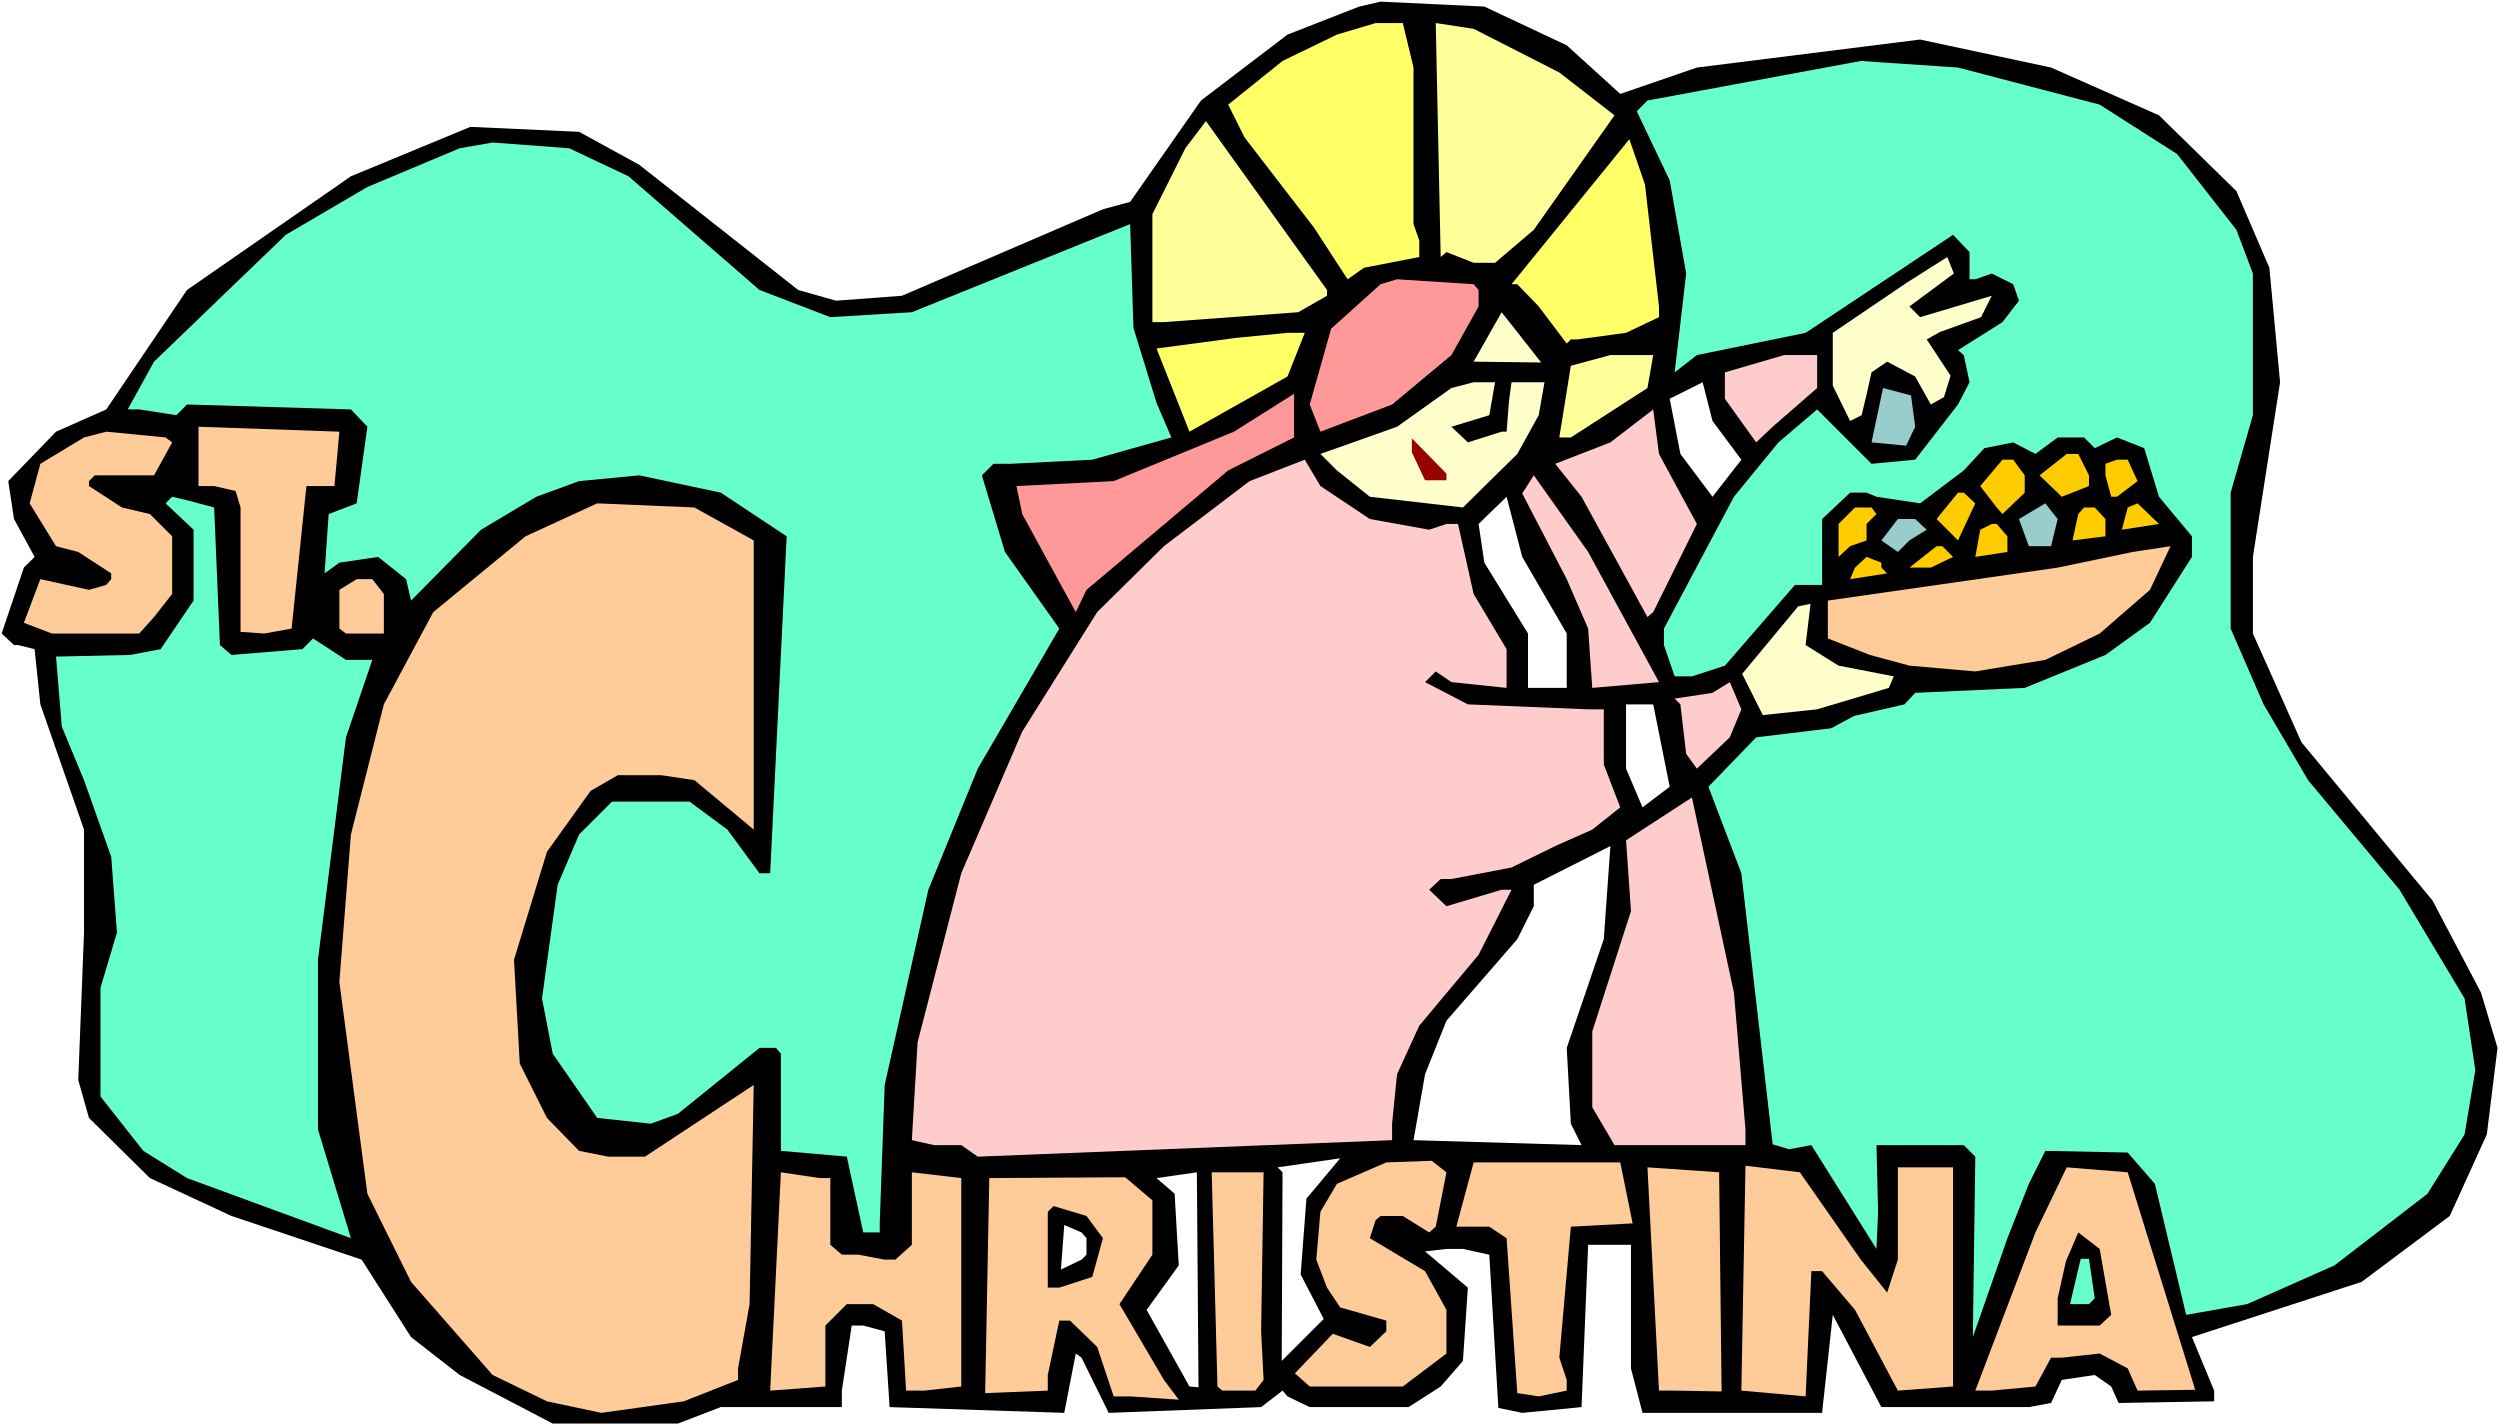
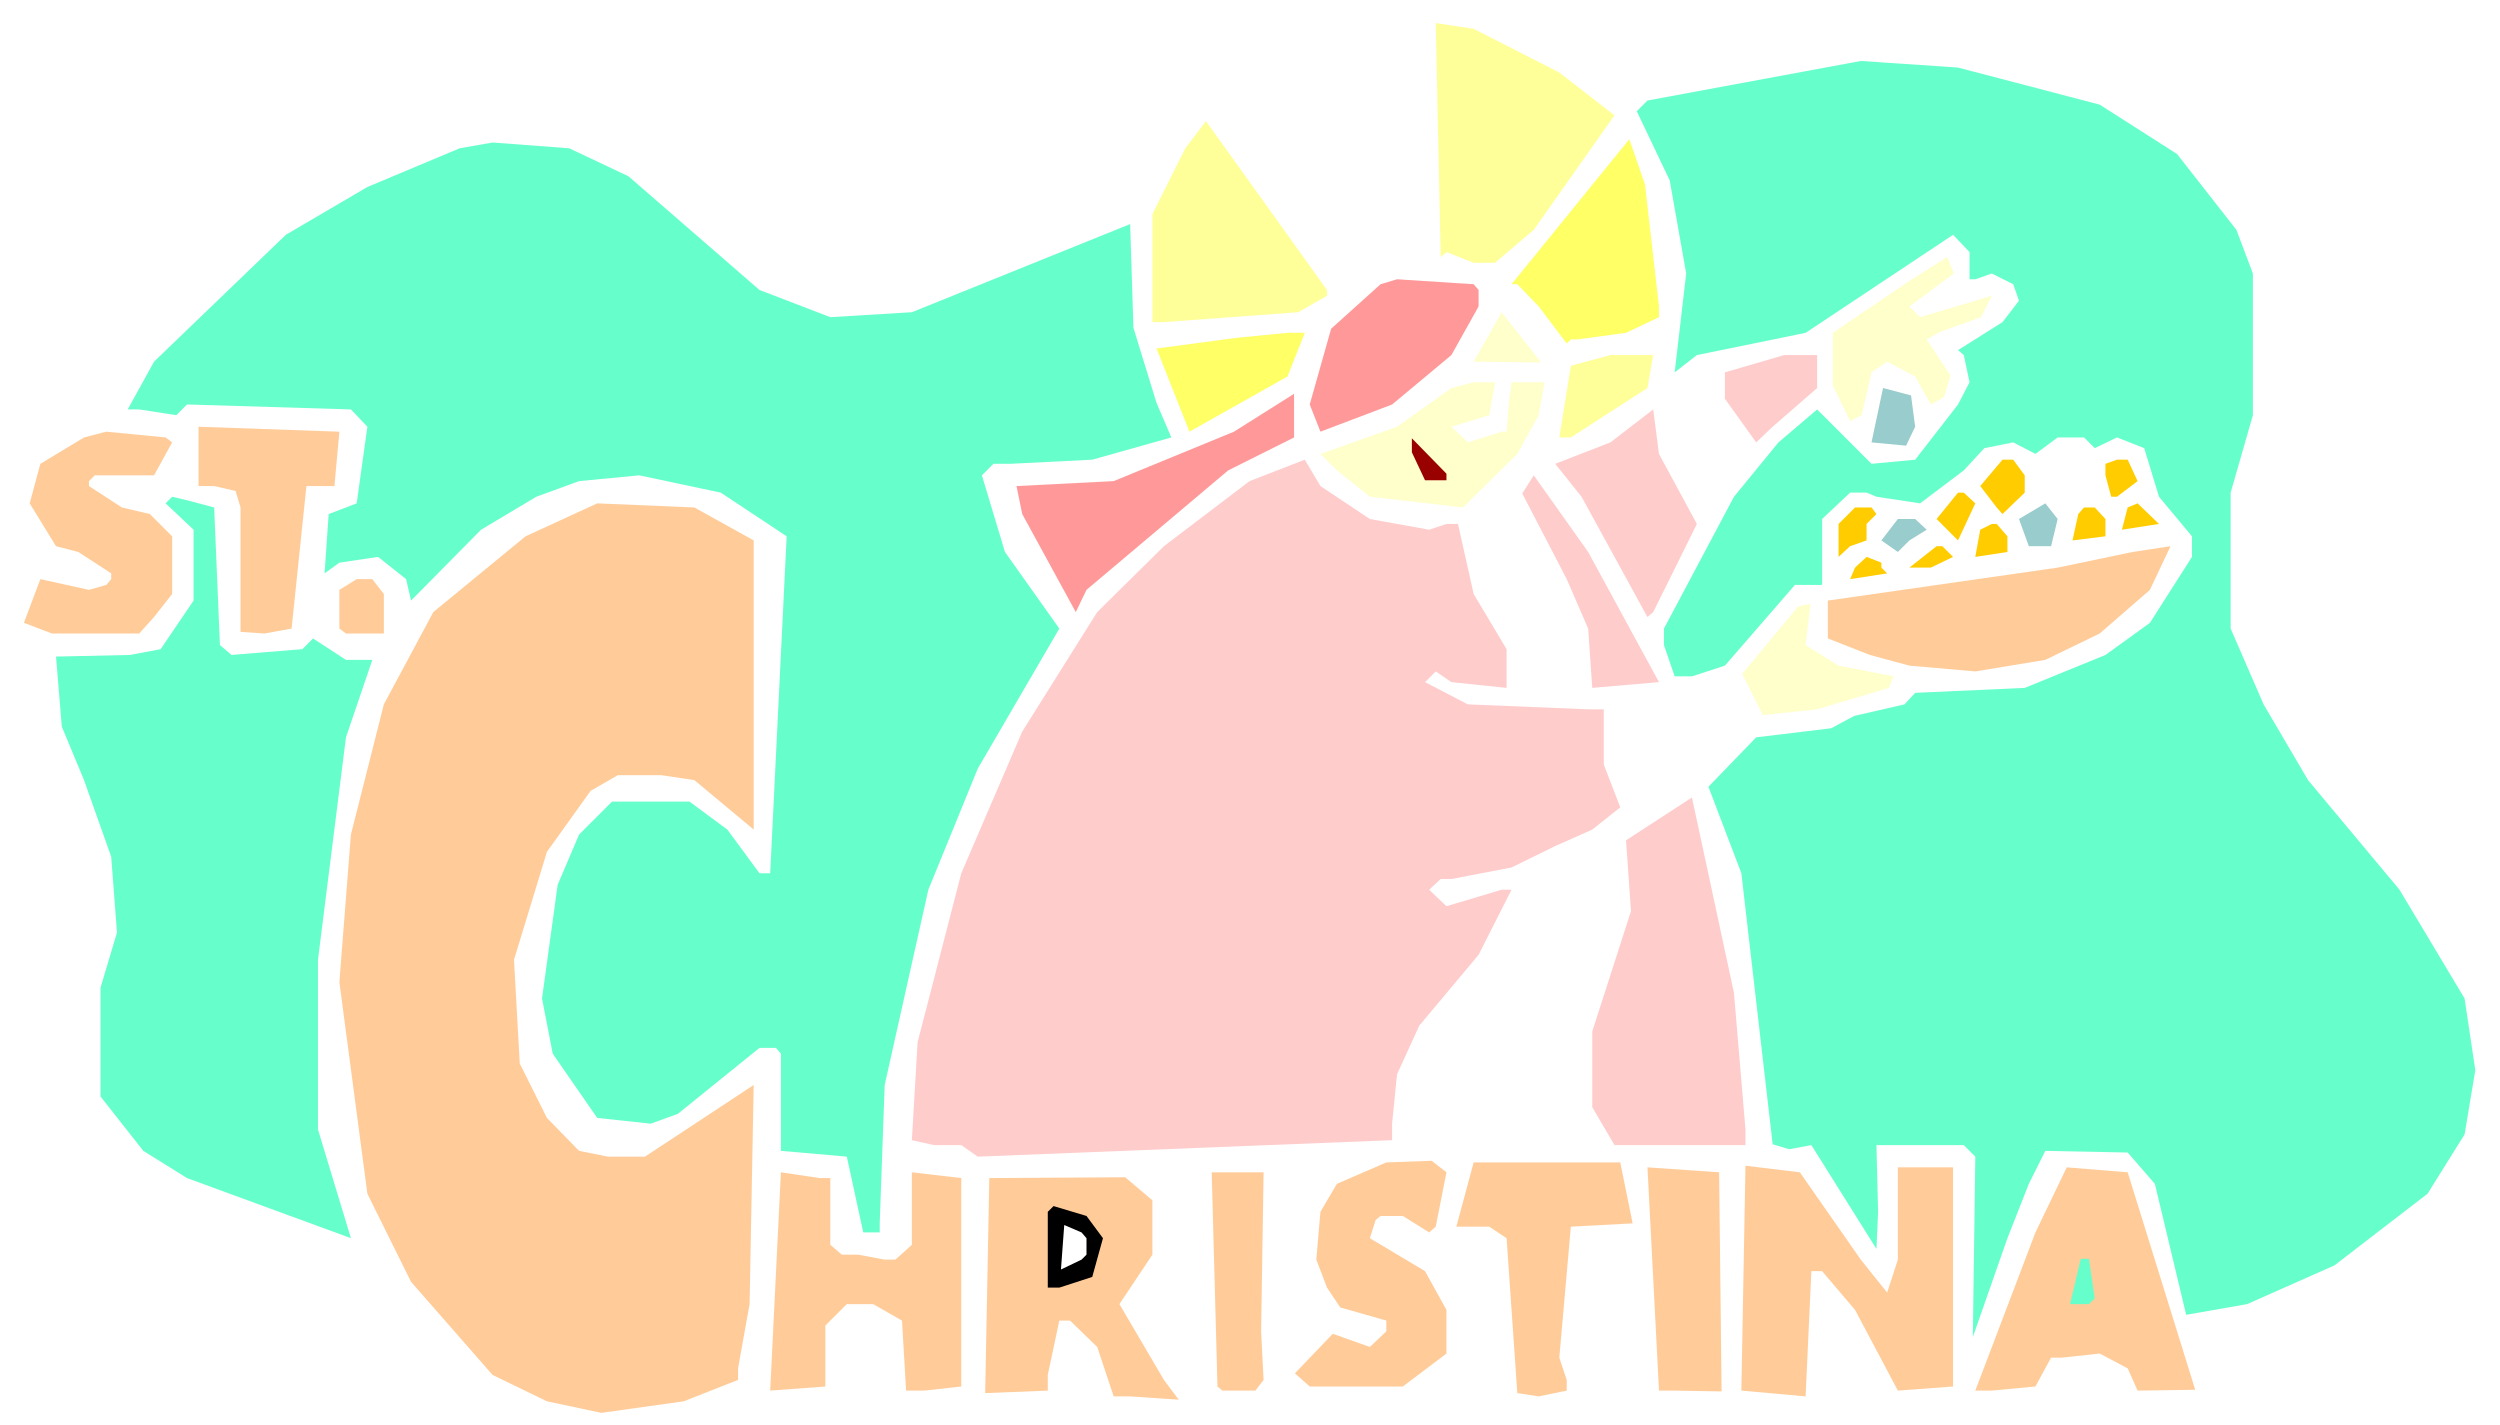
<svg xmlns="http://www.w3.org/2000/svg" xmlns:ns1="http://sodipodi.sourceforge.net/DTD/sodipodi-0.dtd" xmlns:ns2="http://www.inkscape.org/namespaces/inkscape" version="1.0" width="129.766mm" height="73.978mm" id="svg60" ns1:docname="Christina.wmf">
  <rect width="100%" height="100%" fill="#808080" stroke="none" />
  <ns1:namedview id="namedview60" pagecolor="#ffffff" bordercolor="#000000" borderopacity="0.25" ns2:showpageshadow="2" ns2:pageopacity="0.0" ns2:pagecheckerboard="0" ns2:deskcolor="#d1d1d1" ns2:document-units="mm" />
  <defs id="defs1">
    <pattern id="WMFhbasepattern" patternUnits="userSpaceOnUse" width="6" height="6" x="0" y="0" />
  </defs>
  <path style="fill:#ffffff;fill-opacity:1;fill-rule:evenodd;stroke:none" d="M 0,279.601 H 490.455 V 0 H 0 Z" id="path1" />
-   <path style="fill:#000000;fill-opacity:1;fill-rule:evenodd;stroke:none" d="m 307.363,8.889 10.504,9.536 15.029,-5.172 43.794,-5.495 25.694,5.495 21.17,9.374 15.19,14.869 6.464,15.031 2.101,22.465 -5.333,34.263 v 15.031 l 9.534,21.334 25.694,31.031 9.534,18.101 3.232,10.828 -2.101,16.97 -7.272,16 -17.291,12.93 -33.29,10.828 4.363,10.505 v 2.101 l -18.746,0.323 -1.454,-3.232 -3.232,-2.263 -6.464,0.97 -2.101,4.525 -4.363,0.808 h -28.926 l -9.534,-18.101 -2.101,19.233 h -35.229 l -2.262,-8.727 v -24.243 h -8.403 l -1.293,31.839 -11.635,1.131 -4.686,-0.97 -1.778,-30.061 -5.171,-1.131 h -3.232 l -4.202,0.485 8.403,7.111 -0.97,14.384 -4.363,5.01 -6.302,4.04 h -19.392 l -4.363,-2.101 -0.97,-1.131 -4.202,3.232 -29.896,1.131 -5.333,-10.828 -1.131,-0.808 -2.262,11.637 -34.259,-1.131 -0.97,-14.869 -4.202,-1.131 h -2.262 l -1.939,12.768 v 3.232 h -23.755 l -8.403,3.232 H 108.433 L 90.173,269.742 80.638,262.308 70.942,247.115 45.41,238.55 29.411,231.115 17.453,219.317 15.352,211.882 16.483,182.953 V 162.75 L 7.918,138.184 6.787,127.356 3.555,126.548 H 2.747 L 0.323,124.285 4.686,111.355 6.787,109.254 2.747,101.82 1.616,94.385 10.989,84.688 20.846,80.325 36.683,56.89 68.842,34.586 l 23.432,-9.697 21.331,0.97 11.797,6.465 31.189,24.566 7.434,2.101 12.928,-0.97 39.43,-16.97 5.333,-1.455 13.898,-19.879 16.968,-12.93 14.059,-5.495 4.202,-0.97 20.362,0.97 z" id="path2" />
-   <path style="fill:#ffff66;fill-opacity:1;fill-rule:evenodd;stroke:none" d="M 277.305,13.253 V 43.96 l 1.131,3.232 v 3.232 l -10.827,2.101 -3.232,2.263 -6.626,-10.182 -13.574,-17.616 -3.232,-6.465 10.666,-8.566 10.666,-5.172 7.595,-2.263 h 5.333 z" id="path3" />
  <path style="fill:#ffff99;fill-opacity:1;fill-rule:evenodd;stroke:none" d="m 305.908,14.222 10.827,8.404 -15.837,22.465 -7.595,6.465 h -4.202 l -5.333,-2.101 -1.131,0.97 -0.97,-45.9 7.434,1.131 z" id="path4" />
  <path style="fill:#66ffcc;fill-opacity:1;fill-rule:evenodd;stroke:none" d="m 411.918,20.526 15.19,9.697 11.635,14.869 3.232,8.566 v 27.798 l -4.363,15.192 v 26.667 l 6.464,14.869 8.726,14.869 17.938,21.495 12.766,21.334 2.101,14.061 -2.101,12.606 -7.272,11.637 -18.261,14.061 -17.13,7.596 -11.958,2.101 -6.141,-25.697 -5.333,-6.142 -16.16,-0.323 -3.232,6.465 -4.202,10.667 -6.787,19.394 0.485,-35.395 -2.262,-2.263 h -17.13 l 0.323,13.091 -0.323,7.273 -12.766,-20.364 -4.363,0.808 -3.232,-0.97 -6.141,-53.173 -6.464,-16.97 9.373,-9.697 14.706,-1.778 4.525,-2.424 9.858,-2.263 2.101,-2.263 21.493,-0.97 15.837,-6.465 8.726,-6.303 8.242,-12.93 v -4.04 l -6.464,-7.758 -2.909,-9.536 -5.333,-2.101 -4.363,2.101 -2.101,-2.101 h -5.171 l -4.363,3.232 -4.363,-2.263 -5.656,1.131 -4.04,4.364 -8.565,6.465 -8.565,-1.293 -1.939,-0.808 h -3.232 l -5.494,5.172 v 12.93 h -5.333 l -13.736,15.839 -6.464,2.101 h -3.394 l -2.101,-6.142 v -3.232 l 13.736,-25.859 8.726,-10.667 7.595,-6.465 10.666,10.667 8.565,-0.808 8.403,-10.828 2.262,-4.364 -1.131,-5.333 -1.131,-0.97 8.726,-5.495 3.232,-4.202 -1.131,-3.232 -4.202,-2.101 -3.232,1.131 h -1.131 v -5.333 l -3.232,-3.394 -28.926,19.233 -21.331,4.364 -4.363,3.394 2.262,-19.394 -3.232,-18.263 -6.464,-13.576 2.101,-2.101 41.854,-7.758 19.069,1.293 z" id="path5" />
  <path style="fill:#ffff99;fill-opacity:1;fill-rule:evenodd;stroke:none" d="m 260.337,58.021 -5.656,3.232 -26.341,1.939 h -2.262 V 42.021 l 6.464,-12.93 4.04,-5.333 23.755,33.132 z" id="path6" />
  <path style="fill:#66ffcc;fill-opacity:1;fill-rule:evenodd;stroke:none" d="m 123.301,34.586 25.694,22.303 13.898,5.333 15.998,-0.97 42.824,-17.293 0.646,20.364 4.525,14.707 2.909,6.788 -15.514,4.364 -15.998,0.808 h -3.394 l -2.262,2.263 4.525,15.031 10.666,15.031 -15.998,27.475 -9.696,23.758 -8.565,38.304 -0.97,26.99 v 1.939 h -3.232 l -3.232,-14.869 -12.928,-1.131 v -19.071 l -0.97,-1.131 h -3.232 l -15.998,12.93 -5.333,1.939 -10.504,-1.131 -8.726,-12.606 -2.101,-10.828 3.07,-22.303 4.202,-9.859 6.464,-6.465 h 15.19 l 7.434,5.495 6.302,8.566 h 2.101 l 3.232,-66.102 -12.928,-8.566 -15.998,-3.394 -11.797,1.131 -8.403,3.071 -10.827,6.465 -13.736,13.899 -0.97,-4.202 -5.494,-4.364 -7.595,1.131 -2.909,2.101 0.808,-11.637 5.494,-2.101 2.101,-15.031 -3.232,-3.394 -32.158,-0.97 -2.101,2.101 -7.272,-1.131 h -2.262 l 5.171,-9.374 25.856,-24.889 15.998,-9.374 18.099,-7.596 6.464,-1.131 15.029,1.131 z" id="path7" />
  <path style="fill:#ffff66;fill-opacity:1;fill-rule:evenodd;stroke:none" d="m 325.462,60.122 v 2.101 l -6.464,3.071 -9.534,1.293 h -1.293 l -0.808,0.808 -5.494,-7.273 -4.202,-4.364 h -1.131 l 23.109,-28.445 3.07,8.889 z" id="path8" />
  <path style="fill:#ffffcc;fill-opacity:1;fill-rule:evenodd;stroke:none" d="m 374.588,60.122 2.101,2.101 14.059,-4.202 -2.101,4.202 -8.08,2.909 -2.586,1.455 4.686,7.111 -1.293,4.202 -2.586,1.455 -3.07,-5.495 -5.494,-2.909 -3.07,2.101 -0.97,4.364 -0.97,4.04 -2.262,1.131 -3.394,-6.95 V 65.294 l 14.544,-9.859 7.918,-5.01 1.293,3.232 z" id="path9" />
  <path style="fill:#ff9999;fill-opacity:1;fill-rule:evenodd;stroke:none" d="m 290.072,56.89 v 3.232 l -5.333,9.536 -11.635,9.697 -14.059,5.333 -2.101,-5.333 4.202,-14.869 9.696,-8.727 3.232,-0.97 15.029,0.97 z" id="path10" />
  <path style="fill:#ffffcc;fill-opacity:1;fill-rule:evenodd;stroke:none" d="m 289.102,70.951 5.494,-9.697 7.757,9.859 z" id="path11" />
  <path style="fill:#ffff66;fill-opacity:1;fill-rule:evenodd;stroke:none" d="m 252.581,73.86 -19.23,10.828 -6.464,-16.324 15.837,-2.101 9.858,-0.97 h 3.394 z" id="path12" />
  <path style="fill:#ffff99;fill-opacity:1;fill-rule:evenodd;stroke:none" d="m 323.2,76.123 -15.029,9.697 h -2.262 l 2.262,-14.061 7.757,-2.101 h 8.403 z" id="path13" />
  <path style="fill:#ffcccc;fill-opacity:1;fill-rule:evenodd;stroke:none" d="m 356.489,76.123 -8.726,7.596 -3.232,3.071 -6.141,-8.566 v -5.172 l 11.635,-3.394 h 6.464 z" id="path14" />
  <path style="fill:#ffffcc;fill-opacity:1;fill-rule:evenodd;stroke:none" d="m 292.172,81.456 -7.434,2.263 3.232,3.071 6.626,-2.101 h 0.97 l 0.485,-6.142 0.485,-3.556 h 6.464 l -1.131,6.465 -4.202,7.596 -10.666,10.505 -18.261,-2.101 -6.464,-5.172 -3.232,-3.232 15.029,-5.333 10.666,-7.596 4.363,-1.131 h 4.202 z" id="path15" />
  <path style="fill:#ffffff;fill-opacity:1;fill-rule:evenodd;stroke:none" d="m 341.622,90.183 -5.656,7.273 -6.302,-8.404 -2.101,-10.828 6.464,-3.232 1.939,7.596 z" id="path16" />
  <path style="fill:#99cccc;fill-opacity:1;fill-rule:evenodd;stroke:none" d="m 375.72,83.719 -1.778,3.717 -6.787,-0.646 2.262,-10.667 5.494,1.455 z" id="path17" />
  <path style="fill:#ff9999;fill-opacity:1;fill-rule:evenodd;stroke:none" d="m 240.945,92.284 -27.795,23.435 -2.101,4.364 -10.504,-19.233 -1.131,-5.495 19.069,-0.97 23.594,-9.697 11.797,-7.434 v 8.566 z" id="path18" />
  <path style="fill:#ffcccc;fill-opacity:1;fill-rule:evenodd;stroke:none" d="m 332.896,102.79 -8.565,17.293 -1.131,0.97 -12.928,-23.596 -5.171,-6.465 10.827,-4.202 8.403,-6.465 1.131,8.727 z" id="path19" />
  <path style="fill:#ffcc99;fill-opacity:1;fill-rule:evenodd;stroke:none" d="m 65.61,95.355 h -5.494 l -2.909,27.96 -5.333,0.97 -4.686,-0.323 V 99.557 L 46.218,96.325 42.016,95.355 H 38.946 V 83.719 l 27.634,0.97 z" id="path20" />
  <path style="fill:#ffcc99;fill-opacity:1;fill-rule:evenodd;stroke:none" d="m 33.774,86.789 -3.555,6.465 H 18.584 l -1.131,1.131 v 0.97 l 6.464,4.202 5.494,1.293 4.363,4.364 v 11.313 l -3.555,4.525 -2.909,3.232 H 10.181 l -5.494,-2.101 3.232,-8.566 9.534,2.101 3.394,-0.97 0.97,-1.131 v -1.131 l -6.464,-4.202 -4.363,-1.131 -5.171,-8.404 2.101,-7.758 8.565,-5.172 4.363,-1.131 11.635,1.131 z" id="path21" />
  <path style="fill:#990000;fill-opacity:1;fill-rule:evenodd;stroke:none" d="m 283.769,94.224 h -4.202 l -2.586,-5.495 v -2.748 l 6.787,6.95 z" id="path22" />
-   <path style="fill:#ffcc00;fill-opacity:1;fill-rule:evenodd;stroke:none" d="m 409.817,93.254 v 2.101 l -5.333,2.101 -4.363,-4.202 5.333,-4.202 h 2.262 z" id="path23" />
  <path style="fill:#ffcccc;fill-opacity:1;fill-rule:evenodd;stroke:none" d="m 268.74,101.82 11.635,2.101 3.394,-1.131 h 2.262 l 3.07,13.738 6.464,10.828 v 7.596 l -10.827,-1.131 -3.07,-2.101 -2.101,2.101 8.403,4.364 23.594,0.97 h 3.07 v 10.828 l 3.232,8.404 -5.494,4.364 -7.272,3.232 -8.565,4.202 -11.797,2.263 h -2.101 l -2.262,2.101 3.394,3.232 10.827,-3.232 h 1.939 l -6.464,12.768 -11.635,13.899 -4.363,9.536 -0.97,9.697 v 3.232 l -81.285,3.232 -3.232,-2.263 h -5.333 l -4.363,-0.97 1.131,-19.233 8.565,-33.132 11.958,-27.798 14.706,-23.435 13.09,-12.93 16.806,-12.768 10.827,-4.202 3.07,5.172 z" id="path24" />
  <path style="fill:#ffcc00;fill-opacity:1;fill-rule:evenodd;stroke:none" d="m 397.212,93.254 v 3.394 l -4.363,4.202 -1.131,-1.293 -3.232,-4.202 4.363,-5.172 h 2.101 z" id="path25" />
  <path style="fill:#ffcc00;fill-opacity:1;fill-rule:evenodd;stroke:none" d="m 419.352,94.385 -4.04,3.071 h -1.131 l -1.131,-4.202 V 90.991 l 2.262,-0.808 h 2.101 z" id="path26" />
  <path style="fill:#ffcccc;fill-opacity:1;fill-rule:evenodd;stroke:none" d="m 325.462,133.82 -13.09,1.131 -0.808,-11.637 -4.202,-9.697 -8.726,-16.808 2.262,-3.556 10.666,15.031 z" id="path27" />
  <path style="fill:#ffcc00;fill-opacity:1;fill-rule:evenodd;stroke:none" d="m 387.516,98.749 -3.394,7.273 -4.202,-4.202 4.202,-5.172 h 1.131 z" id="path28" />
  <path style="fill:#66ffcc;fill-opacity:1;fill-rule:evenodd;stroke:none" d="m 42.016,99.557 1.131,26.99 2.262,1.939 13.898,-1.131 2.101,-2.101 6.464,4.202 h 5.171 l -5.171,15.192 -5.494,43.637 v 33.294 l 6.464,21.334 -32.158,-11.798 -8.565,-5.333 -8.403,-10.667 v -21.334 l 3.232,-10.828 -1.131,-14.869 -5.333,-15.031 -4.363,-10.505 -1.131,-13.738 14.544,-0.323 5.979,-1.131 6.464,-9.536 v -13.899 l -5.494,-5.172 1.293,-1.293 2.747,0.646 z" id="path29" />
  <path style="fill:#ffffff;fill-opacity:1;fill-rule:evenodd;stroke:none" d="m 307.363,124.285 v 10.667 h -7.595 v -10.667 l -8.565,-13.899 -1.131,-7.596 5.494,-5.333 3.07,11.798 z" id="path30" />
  <path style="fill:#ffcc99;fill-opacity:1;fill-rule:evenodd;stroke:none" d="m 147.864,106.022 v 56.728 l -11.635,-9.697 -6.464,-0.97 h -8.565 l -5.333,3.071 -8.565,11.96 -6.464,21.172 1.131,20.364 5.333,10.667 6.302,6.465 5.656,1.131 h 7.272 l 21.331,-14.061 -0.808,42.991 -2.262,12.606 v 2.263 l -10.666,4.202 -16.16,2.263 -10.666,-2.263 -10.666,-5.172 -15.998,-18.263 -8.565,-17.293 -5.494,-41.536 2.262,-28.93 6.464,-25.536 9.696,-18.101 18.099,-14.869 14.059,-6.465 19.069,0.808 z" id="path31" />
  <path style="fill:#99cccc;fill-opacity:1;fill-rule:evenodd;stroke:none" d="m 402.384,107.153 h -4.363 l -1.939,-5.333 5.171,-3.071 2.424,3.071 z" id="path32" />
  <path style="fill:#ffcc00;fill-opacity:1;fill-rule:evenodd;stroke:none" d="m 416.281,103.921 1.131,-4.364 1.939,-0.808 4.202,4.04 z" id="path33" />
  <path style="fill:#ffcc00;fill-opacity:1;fill-rule:evenodd;stroke:none" d="m 368.124,100.85 -1.939,1.939 v 3.232 l -3.232,1.131 -2.262,2.101 v -6.465 l 3.232,-3.232 h 3.232 z" id="path34" />
  <path style="fill:#ffcc00;fill-opacity:1;fill-rule:evenodd;stroke:none" d="m 413.049,101.82 v 3.394 l -6.464,0.808 1.131,-5.172 1.131,-1.293 h 2.101 z" id="path35" />
  <path style="fill:#99cccc;fill-opacity:1;fill-rule:evenodd;stroke:none" d="m 377.982,103.921 -3.394,2.101 -2.262,2.263 -3.232,-2.263 3.232,-4.202 h 3.394 z" id="path36" />
  <path style="fill:#ffcc00;fill-opacity:1;fill-rule:evenodd;stroke:none" d="m 393.819,105.214 v 3.071 l -6.302,0.97 0.97,-5.333 2.262,-1.131 h 0.97 z" id="path37" />
  <path style="fill:#ffcc00;fill-opacity:1;fill-rule:evenodd;stroke:none" d="m 383.153,109.254 -4.363,2.101 h -4.202 l 5.333,-4.202 h 1.131 z" id="path38" />
  <path style="fill:#ffcc99;fill-opacity:1;fill-rule:evenodd;stroke:none" d="m 411.918,124.285 -10.666,5.172 -13.736,2.263 -12.928,-1.131 -7.757,-2.101 -8.242,-3.232 v -7.434 l 45.086,-6.465 14.706,-3.071 7.434,-1.131 -4.04,8.566 z" id="path39" />
  <path style="fill:#ffcc00;fill-opacity:1;fill-rule:evenodd;stroke:none" d="m 369.094,111.355 1.131,1.131 -7.272,1.131 0.97,-2.263 2.262,-2.101 2.909,1.131 z" id="path40" />
  <path style="fill:#ffcc99;fill-opacity:1;fill-rule:evenodd;stroke:none" d="m 75.306,116.527 v 7.758 h -7.434 l -1.293,-0.97 v -7.596 l 3.394,-2.101 h 3.07 z" id="path41" />
  <path style="fill:#ffffcc;fill-opacity:1;fill-rule:evenodd;stroke:none" d="m 360.691,130.588 10.827,2.101 -0.97,2.263 -14.059,4.202 -10.666,1.131 -4.04,-8.081 10.989,-13.253 2.424,-0.485 -0.97,8.081 z" id="path42" />
-   <path style="fill:#ffcccc;fill-opacity:1;fill-rule:evenodd;stroke:none" d="m 339.36,144.649 -6.464,6.142 -2.101,-2.909 -1.131,-9.697 -1.131,-1.131 7.434,-1.131 3.394,-2.101 2.262,5.333 z" id="path43" />
  <path style="fill:#ffffff;fill-opacity:1;fill-rule:evenodd;stroke:none" d="m 327.563,154.346 -5.333,4.04 -3.232,-7.596 v -12.606 h 5.333 z" id="path44" />
  <path style="fill:#ffcccc;fill-opacity:1;fill-rule:evenodd;stroke:none" d="m 342.43,221.58 v 3.071 h -25.694 l -4.363,-7.434 v -14.869 l 7.595,-23.596 -0.97,-13.899 12.928,-8.404 8.242,38.304 z" id="path45" />
  <path style="fill:#ffffff;fill-opacity:1;fill-rule:evenodd;stroke:none" d="m 307.363,205.579 0.808,14.869 2.101,4.202 -32.966,-0.97 2.262,-12.93 4.202,-10.505 13.898,-16 3.232,-6.465 v -4.202 l 15.029,-7.596 -1.293,18.263 z" id="path46" />
  <path style="fill:#ffffff;fill-opacity:1;fill-rule:evenodd;stroke:none" d="m 255.166,250.024 4.525,8.727 -8.242,8.243 0.162,-37.011 -0.97,-0.97 12.282,-1.778 -6.626,7.919 z" id="path47" />
  <path style="fill:#ffcc99;fill-opacity:1;fill-rule:evenodd;stroke:none" d="m 283.769,229.984 -2.101,10.667 -1.293,1.131 -5.171,-3.232 h -4.363 l -0.97,0.808 -1.131,3.556 10.827,6.465 4.202,7.596 v 8.566 l -8.565,6.465 h -18.261 l -2.909,-2.586 7.434,-7.758 7.272,2.586 3.232,-3.071 v -2.101 l -9.05,-2.586 -2.586,-3.879 -2.101,-5.495 0.808,-9.374 3.232,-5.495 9.696,-4.202 8.888,-0.323 z" id="path48" />
  <path style="fill:#ffcc99;fill-opacity:1;fill-rule:evenodd;stroke:none" d="m 337.744,272.974 -9.211,-0.162 h -3.07 l -2.262,-43.799 14.059,0.97 z" id="path49" />
  <path style="fill:#ffcc99;fill-opacity:1;fill-rule:evenodd;stroke:none" d="m 383.153,272.005 -10.827,0.808 -8.403,-15.839 -6.464,-7.596 h -2.101 l -1.131,24.566 -12.605,-1.131 0.808,-44.122 10.666,1.293 11.958,17.132 5.171,6.465 2.101,-6.465 v -18.101 h 10.827 z" id="path50" />
  <path style="fill:#ffcc99;fill-opacity:1;fill-rule:evenodd;stroke:none" d="m 430.664,272.651 -11.312,0.162 -1.939,-4.364 -5.494,-2.909 -7.434,0.808 h -2.101 l -3.07,5.657 -8.565,0.808 h -3.232 l 11.797,-31.031 6.141,-12.768 11.958,0.97 z" id="path51" />
  <path style="fill:#ffcc99;fill-opacity:1;fill-rule:evenodd;stroke:none" d="m 162.893,231.115 v 13.091 l 2.262,1.939 h 3.232 l 5.171,0.97 h 2.101 l 3.232,-2.909 v -14.222 l 9.696,1.131 v 40.89 l -7.272,0.808 h -3.555 l -0.808,-13.738 -5.656,-3.232 h -5.171 l -4.202,4.202 v 11.96 l -10.827,0.808 2.101,-42.829 7.595,1.131 z" id="path52" />
  <path style="fill:#ffffff;fill-opacity:1;fill-rule:evenodd;stroke:none" d="m 233.35,272.005 -8.403,-15.031 6.302,-8.727 -0.808,-14.061 -3.555,-3.071 7.918,-1.131 0.323,42.183 z" id="path53" />
  <path style="fill:#ffcc99;fill-opacity:1;fill-rule:evenodd;stroke:none" d="m 247.409,261.176 0.485,9.536 -1.616,2.101 h -6.464 l -0.97,-0.808 -1.131,-42.021 h 10.181 z" id="path54" />
  <path style="fill:#ffcc99;fill-opacity:1;fill-rule:evenodd;stroke:none" d="m 320.291,240.004 -12.12,0.646 -2.262,25.697 1.454,4.364 v 2.101 l -5.494,1.131 -4.202,-0.646 -2.101,-30.384 -3.394,-2.263 h -6.464 l 3.394,-12.606 h 28.765 z" id="path55" />
  <path style="fill:#ffcc99;fill-opacity:1;fill-rule:evenodd;stroke:none" d="m 226.078,235.479 v 10.667 l -6.464,9.697 8.726,14.869 2.909,3.879 -9.534,-0.646 h -3.232 l -3.232,-9.697 -5.333,-5.172 h -2.101 l -2.262,10.667 v 3.071 l -12.282,0.485 0.808,-42.183 26.664,-0.162 z" id="path56" />
  <path style="fill:#000000;fill-opacity:1;fill-rule:evenodd;stroke:none" d="m 216.382,242.913 -2.101,7.596 -6.464,2.101 h -2.262 v -14.869 l 1.131,-1.131 6.464,1.939 z" id="path57" />
  <path style="fill:#ffffff;fill-opacity:1;fill-rule:evenodd;stroke:none" d="m 213.15,242.913 v 3.232 l -0.97,0.97 -4.04,1.939 0.646,-8.727 3.394,1.455 z" id="path58" />
-   <path style="fill:#000000;fill-opacity:1;fill-rule:evenodd;stroke:none" d="m 411.918,245.014 2.262,12.93 -2.262,2.101 h -8.242 v -5.333 l 1.616,-7.273 2.424,-5.657 z" id="path59" />
  <path style="fill:#66ffcc;fill-opacity:1;fill-rule:evenodd;stroke:none" d="m 410.948,254.711 -1.131,1.131 h -3.717 l 2.101,-8.889 h 1.616 z" id="path60" />
</svg>